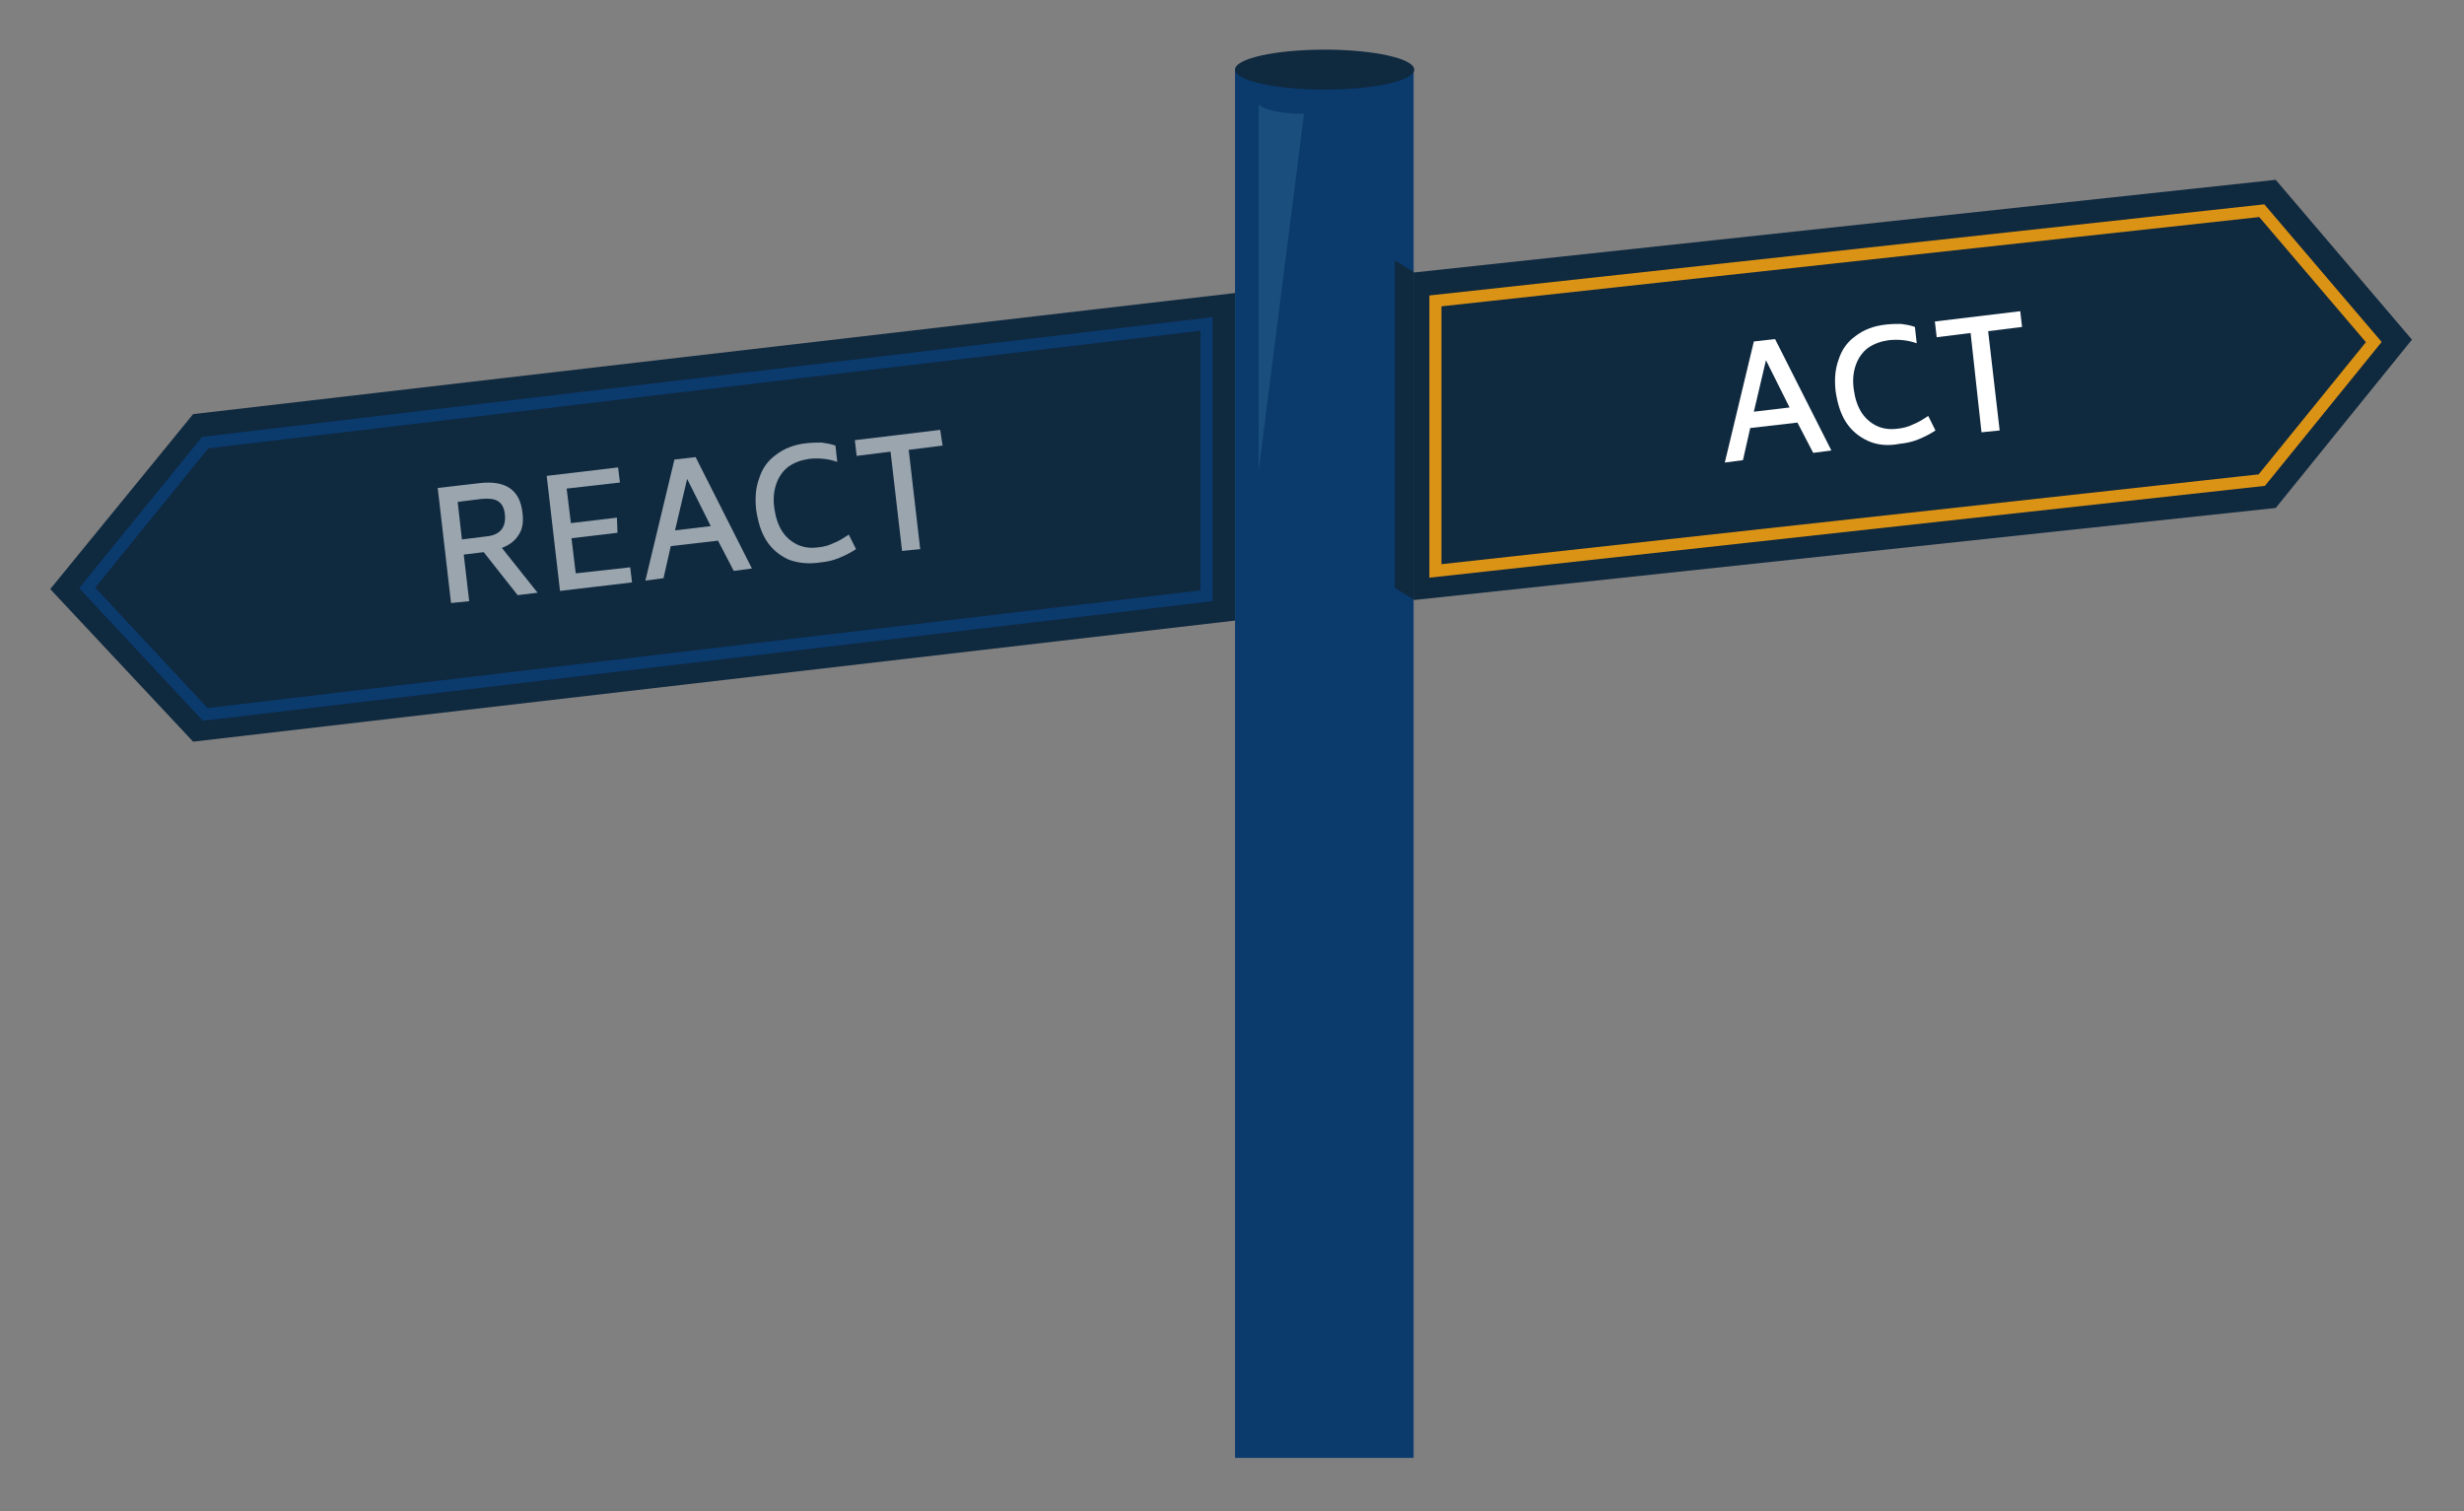
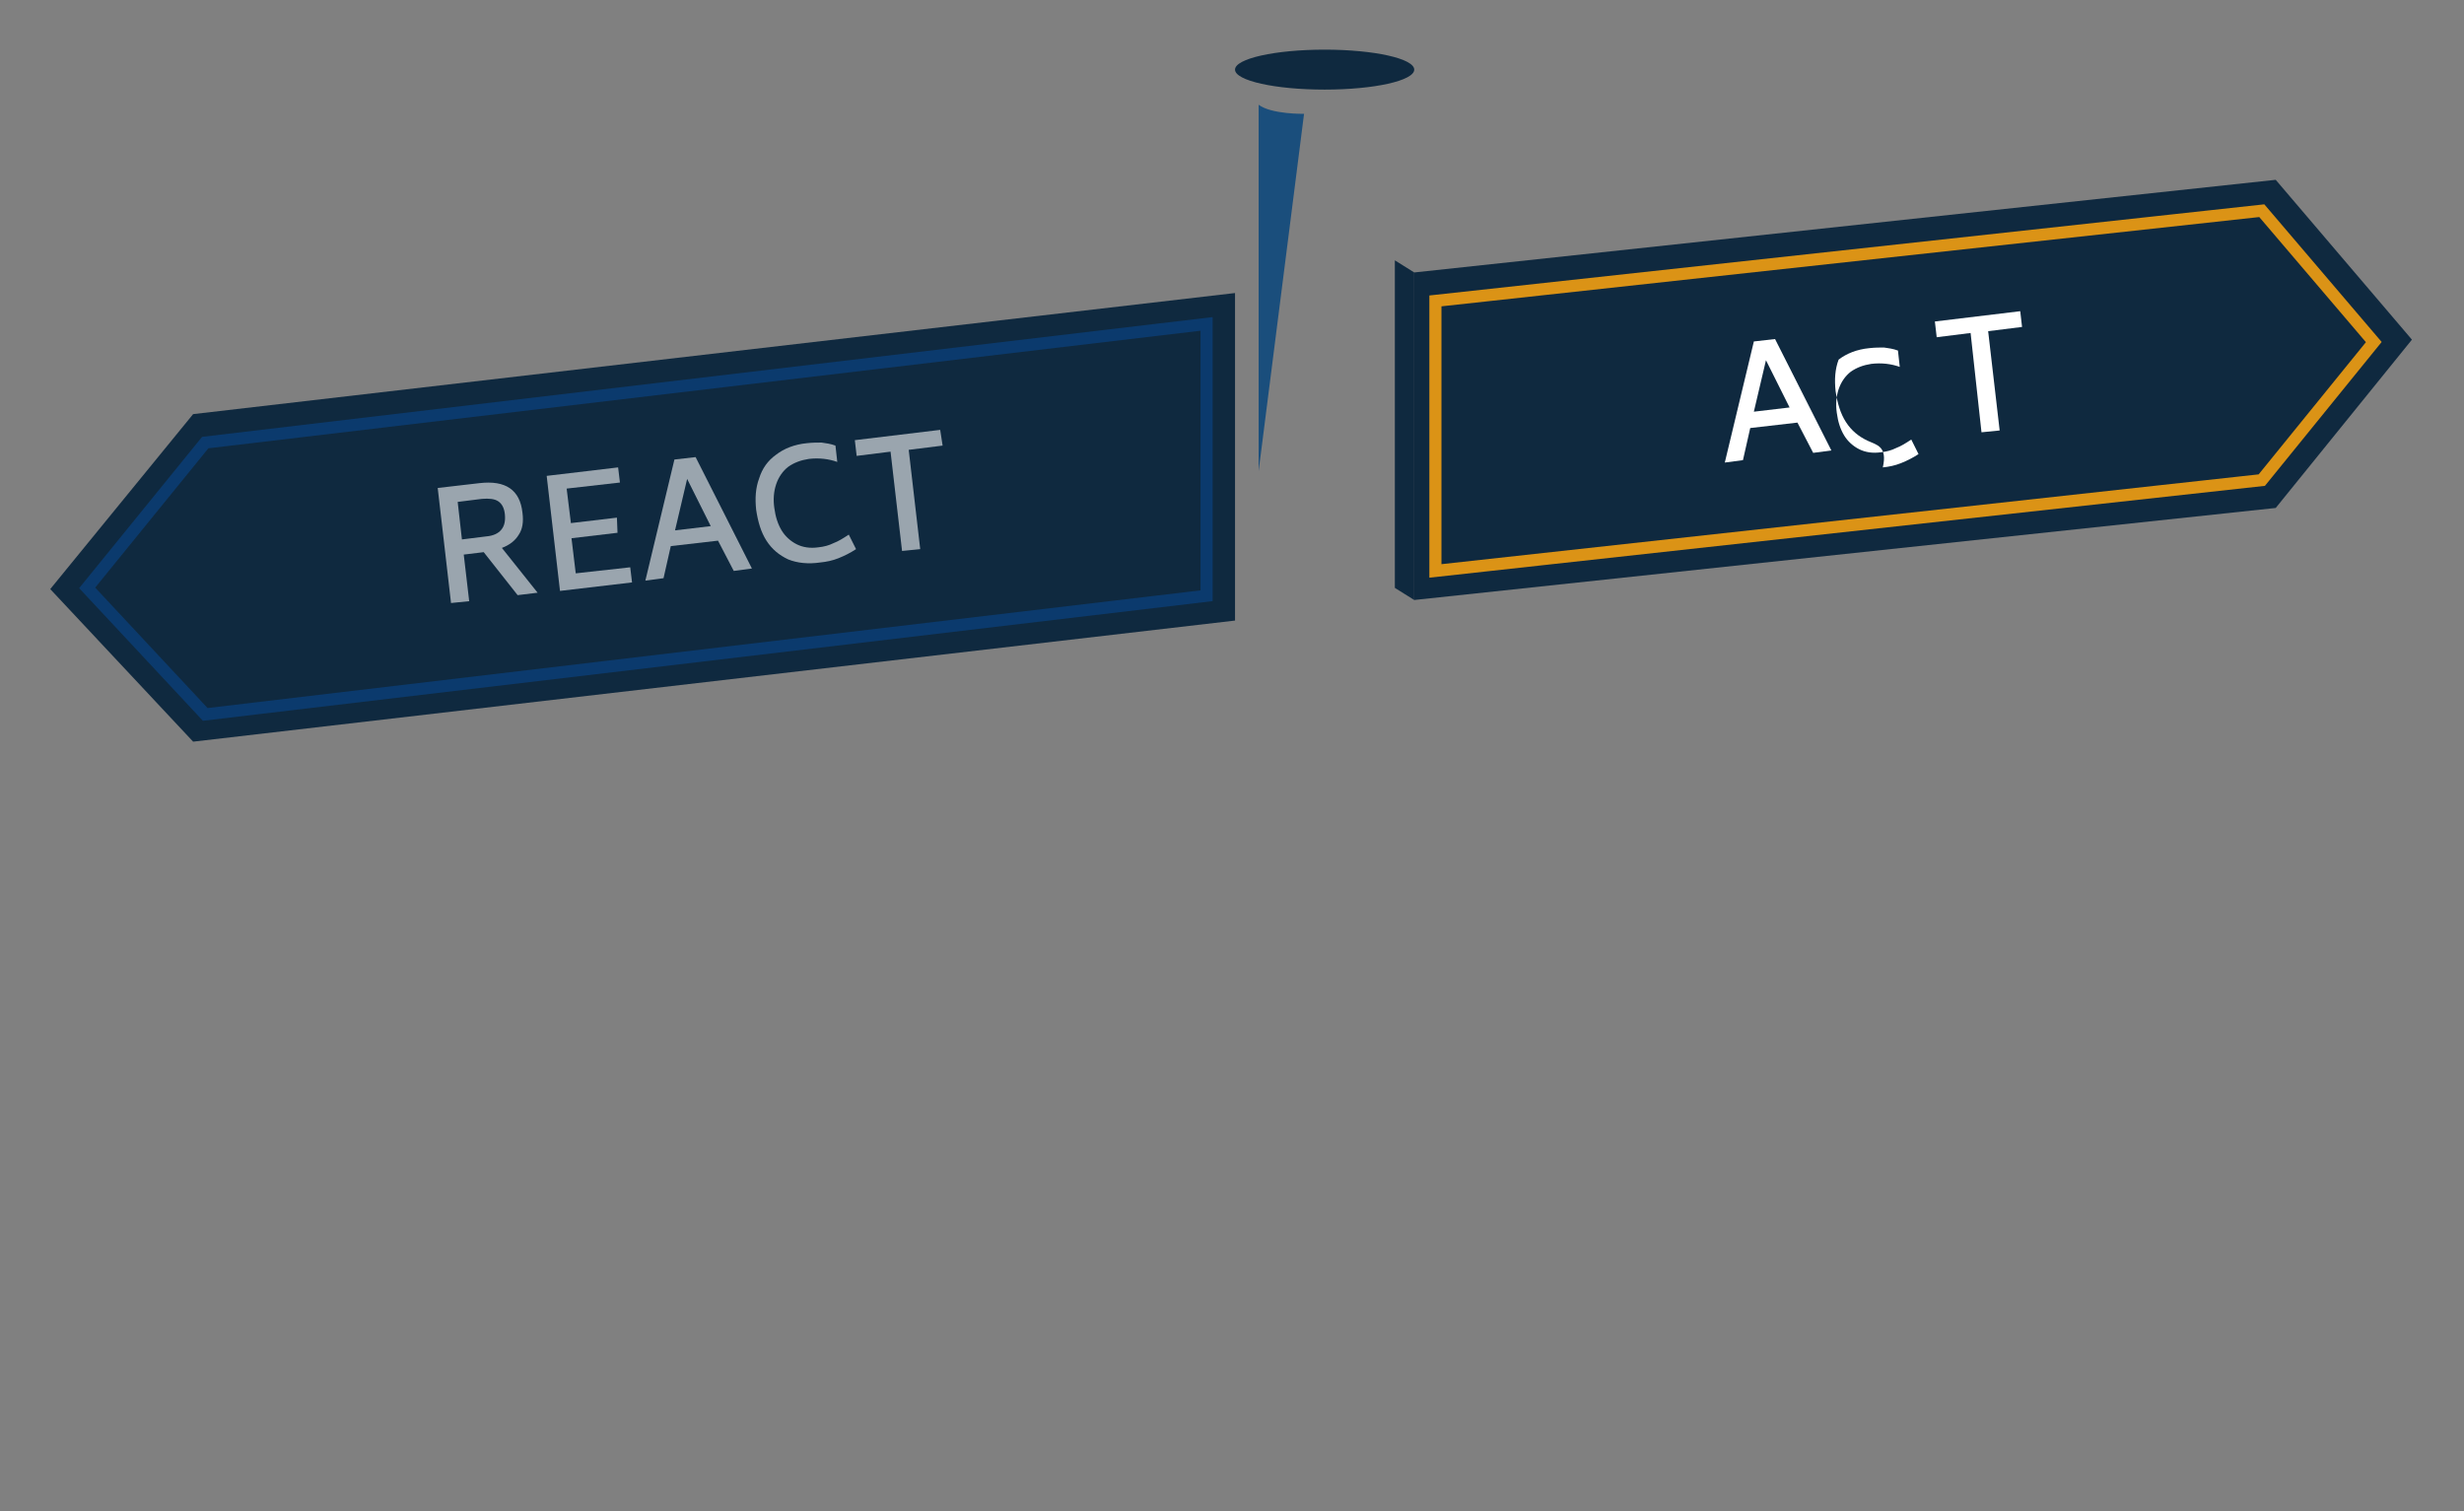
<svg xmlns="http://www.w3.org/2000/svg" version="1.1" id="Ebene_1" x="0px" y="0px" viewBox="0 0 407 249.6" style="enable-background:new 0 0 407 249.6;" xml:space="preserve">
  <rect x="0" y="0" width="407" height="249.6" fill="#808080" stroke="none" />
  <style type="text/css">
	.st0{fill:#0B3A6D;}
	.st1{fill:#0F293F;}
	.st2{fill:none;stroke:#DB9316;stroke-width:2;stroke-miterlimit:10;}
	.st3{fill:none;stroke:#0B3A6D;stroke-width:2;stroke-miterlimit:10;}
	.st4{enable-background:new    ;}
	.st5{fill:#FFFFFF;}
	.st6{opacity:0.58;enable-background:new    ;}
	.st7{fill:#1A4E7C;}
</style>
-   <rect x="204" y="11.5" class="st0" width="29.5" height="229.3" />
  <ellipse class="st1" cx="218.8" cy="11.5" rx="14.8" ry="3.3" />
  <polygon class="st1" points="233.6,99.1 230.4,97.1 230.4,43 233.6,45 " />
  <polygon class="st1" points="375.9,83.9 233.6,99.1 233.6,45 375.9,29.7 398.4,56.1 " />
  <polygon class="st2" points="373.6,79.3 237.1,94.3 237.1,49.7 373.6,34.8 392.1,56.5 " />
  <polygon class="st1" points="31.9,68.4 204,48.4 204,102.5 31.9,122.5 8.3,97.3 " />
  <polygon class="st3" points="33.9,73.1 199.3,53.5 199.3,98.4 33.9,118 14.4,97.1 " />
  <g class="st4">
    <path class="st5" d="M296.9,69.8l-7.8,0.9l-1.2,5.3l-3,0.4l4.8-20l3.5-0.4l9.3,18.4l-3,0.4L296.9,69.8z M295.6,67.3l-3.9-7.8   l-2,8.5L295.6,67.3z" />
-     <path class="st5" d="M308.5,72.8c-1.5-0.7-2.7-1.7-3.6-3.1c-0.9-1.4-1.4-3.1-1.7-5.1c-0.2-1.9-0.1-3.6,0.5-5.2   c0.5-1.6,1.4-2.9,2.8-3.9c1.3-1,3-1.7,5.1-1.9c0.9-0.1,1.7-0.1,2.4-0.1c0.7,0.1,1.5,0.2,2.3,0.5l0.3,2.7c-1.4-0.5-3-0.7-4.7-0.5   c-1.3,0.2-2.4,0.6-3.4,1.3c-0.9,0.7-1.6,1.7-2,2.9c-0.4,1.2-0.5,2.5-0.3,3.9c0.2,1.5,0.6,2.7,1.2,3.7c0.6,1,1.5,1.8,2.5,2.3   c1,0.5,2.2,0.7,3.6,0.5c0.9-0.1,1.7-0.3,2.5-0.7c0.8-0.3,1.6-0.8,2.5-1.4l1.2,2.4c-0.9,0.6-1.9,1.1-2.9,1.5s-2,0.6-3,0.7   C311.8,73.7,310,73.5,308.5,72.8z" />
+     <path class="st5" d="M308.5,72.8c-1.5-0.7-2.7-1.7-3.6-3.1c-0.9-1.4-1.4-3.1-1.7-5.1c-0.2-1.9-0.1-3.6,0.5-5.2   c1.3-1,3-1.7,5.1-1.9c0.9-0.1,1.7-0.1,2.4-0.1c0.7,0.1,1.5,0.2,2.3,0.5l0.3,2.7c-1.4-0.5-3-0.7-4.7-0.5   c-1.3,0.2-2.4,0.6-3.4,1.3c-0.9,0.7-1.6,1.7-2,2.9c-0.4,1.2-0.5,2.5-0.3,3.9c0.2,1.5,0.6,2.7,1.2,3.7c0.6,1,1.5,1.8,2.5,2.3   c1,0.5,2.2,0.7,3.6,0.5c0.9-0.1,1.7-0.3,2.5-0.7c0.8-0.3,1.6-0.8,2.5-1.4l1.2,2.4c-0.9,0.6-1.9,1.1-2.9,1.5s-2,0.6-3,0.7   C311.8,73.7,310,73.5,308.5,72.8z" />
    <path class="st5" d="M334,54l-5.6,0.7l1.9,16.4l-3,0.3L325.5,55l-5.6,0.7l-0.3-2.6l14.1-1.7L334,54z" />
  </g>
  <g class="st6">
    <path class="st5" d="M79.9,91.2l-3.3,0.4l0.9,7.7l-3,0.3l-2.2-19l6.9-0.8c4.3-0.5,6.7,1.1,7.1,4.9c0.2,1.5,0,2.7-0.6,3.6   c-0.6,1-1.5,1.7-2.8,2.2l5.9,7.4l-3.3,0.4L79.9,91.2z M76.3,89.1l4-0.5c1.2-0.1,2-0.5,2.5-1.1c0.5-0.6,0.7-1.4,0.6-2.5   c-0.1-1.1-0.5-1.8-1.1-2.2c-0.6-0.4-1.5-0.5-2.7-0.4l-4,0.5L76.3,89.1z" />
    <path class="st5" d="M104.1,93.7l0.3,2.5l-11.9,1.4l-2.2-19l11.8-1.4l0.3,2.5l-8.8,1l0.7,5.7l7.6-0.9L102,88l-7.6,0.9l0.7,5.8   L104.1,93.7z" />
    <path class="st5" d="M118.6,89.3l-7.8,0.9l-1.2,5.3l-3,0.4l4.8-20l3.5-0.4l9.3,18.4l-3,0.4L118.6,89.3z M117.4,86.9l-3.9-7.8   l-2,8.5L117.4,86.9z" />
    <path class="st5" d="M130.2,92.4c-1.5-0.7-2.7-1.7-3.6-3.1c-0.9-1.4-1.4-3.1-1.7-5.1c-0.2-1.9-0.1-3.6,0.5-5.2   c0.5-1.6,1.4-2.9,2.8-3.9c1.3-1,3-1.7,5.1-1.9c0.9-0.1,1.7-0.1,2.4-0.1c0.7,0.1,1.5,0.2,2.3,0.5l0.3,2.7c-1.4-0.5-3-0.7-4.7-0.5   c-1.3,0.2-2.4,0.6-3.4,1.3c-0.9,0.7-1.6,1.7-2,2.9c-0.4,1.2-0.5,2.5-0.3,3.9c0.2,1.5,0.6,2.7,1.2,3.7c0.6,1,1.5,1.8,2.5,2.3   c1,0.5,2.2,0.7,3.6,0.5c0.9-0.1,1.7-0.3,2.5-0.7c0.8-0.3,1.6-0.8,2.5-1.4l1.2,2.4c-0.9,0.6-1.9,1.1-2.9,1.5c-1,0.4-2,0.6-3,0.7   C133.5,93.2,131.7,93,130.2,92.4z" />
    <path class="st5" d="M155.7,73.6l-5.6,0.7l1.9,16.4l-3,0.3l-1.9-16.4l-5.6,0.7l-0.3-2.6l14.1-1.7L155.7,73.6z" />
  </g>
  <path class="st7" d="M207.9,17.3v60.5l7.5-59C215.4,18.8,210,18.9,207.9,17.3z" />
</svg>